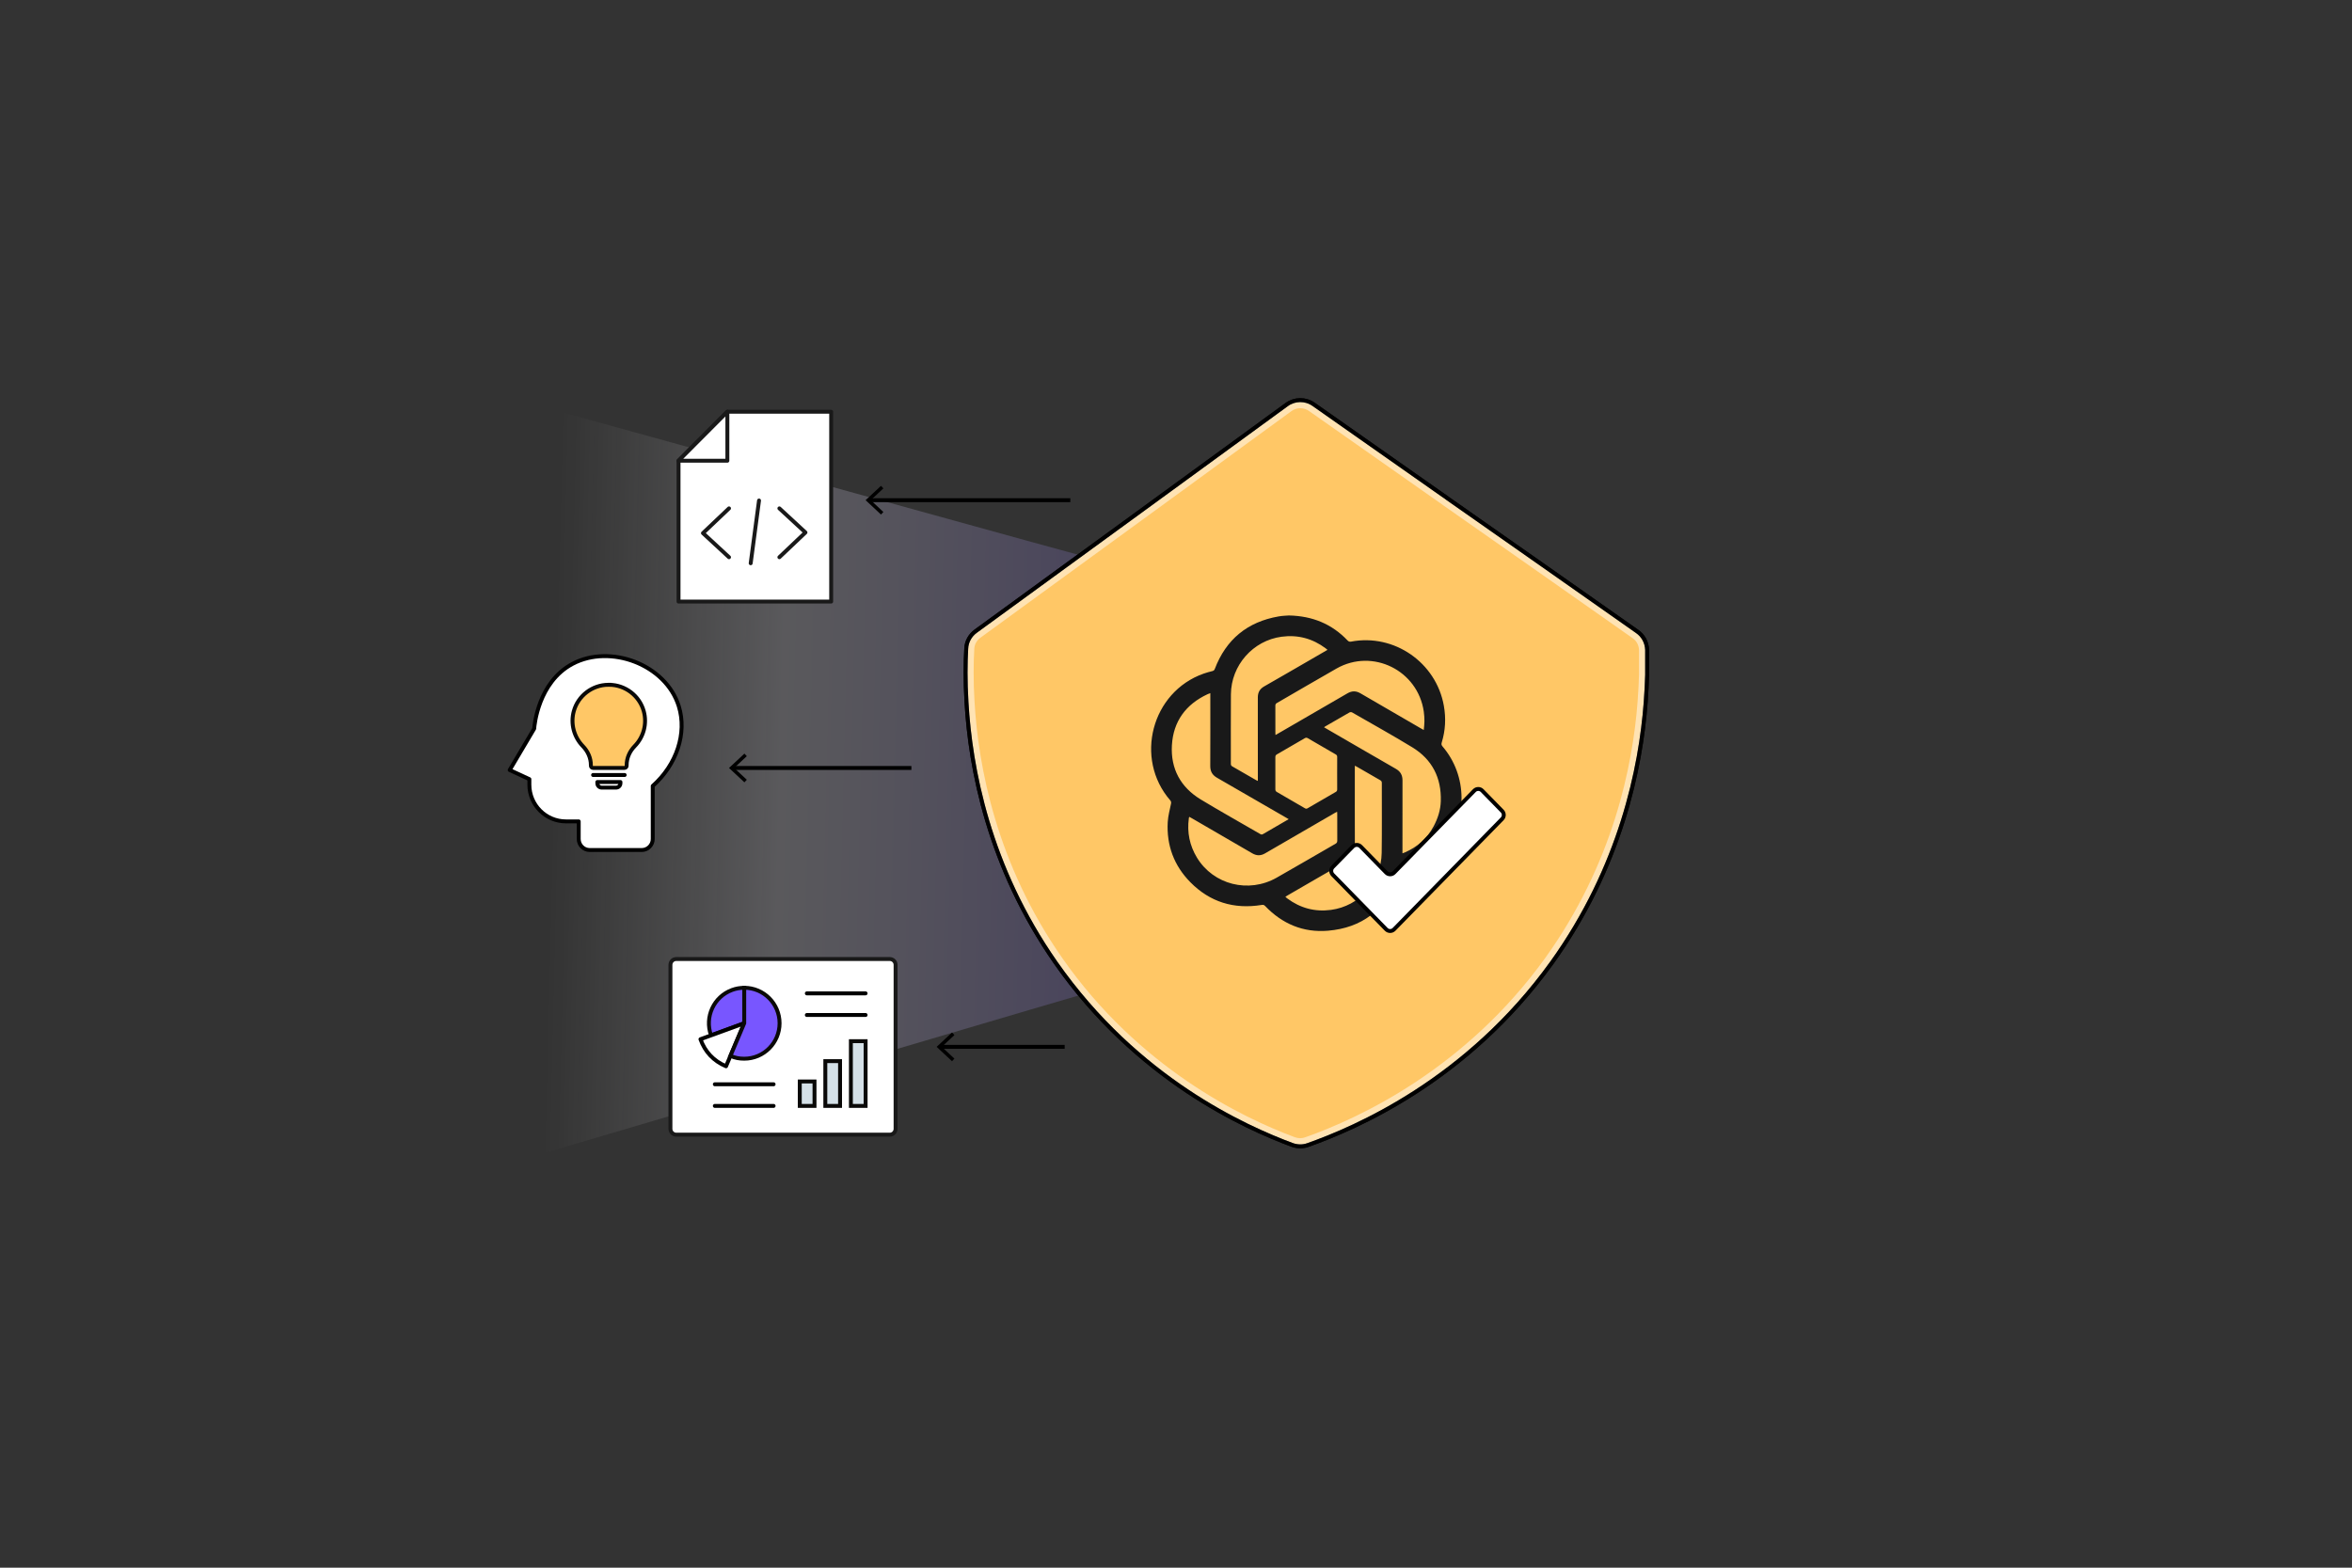
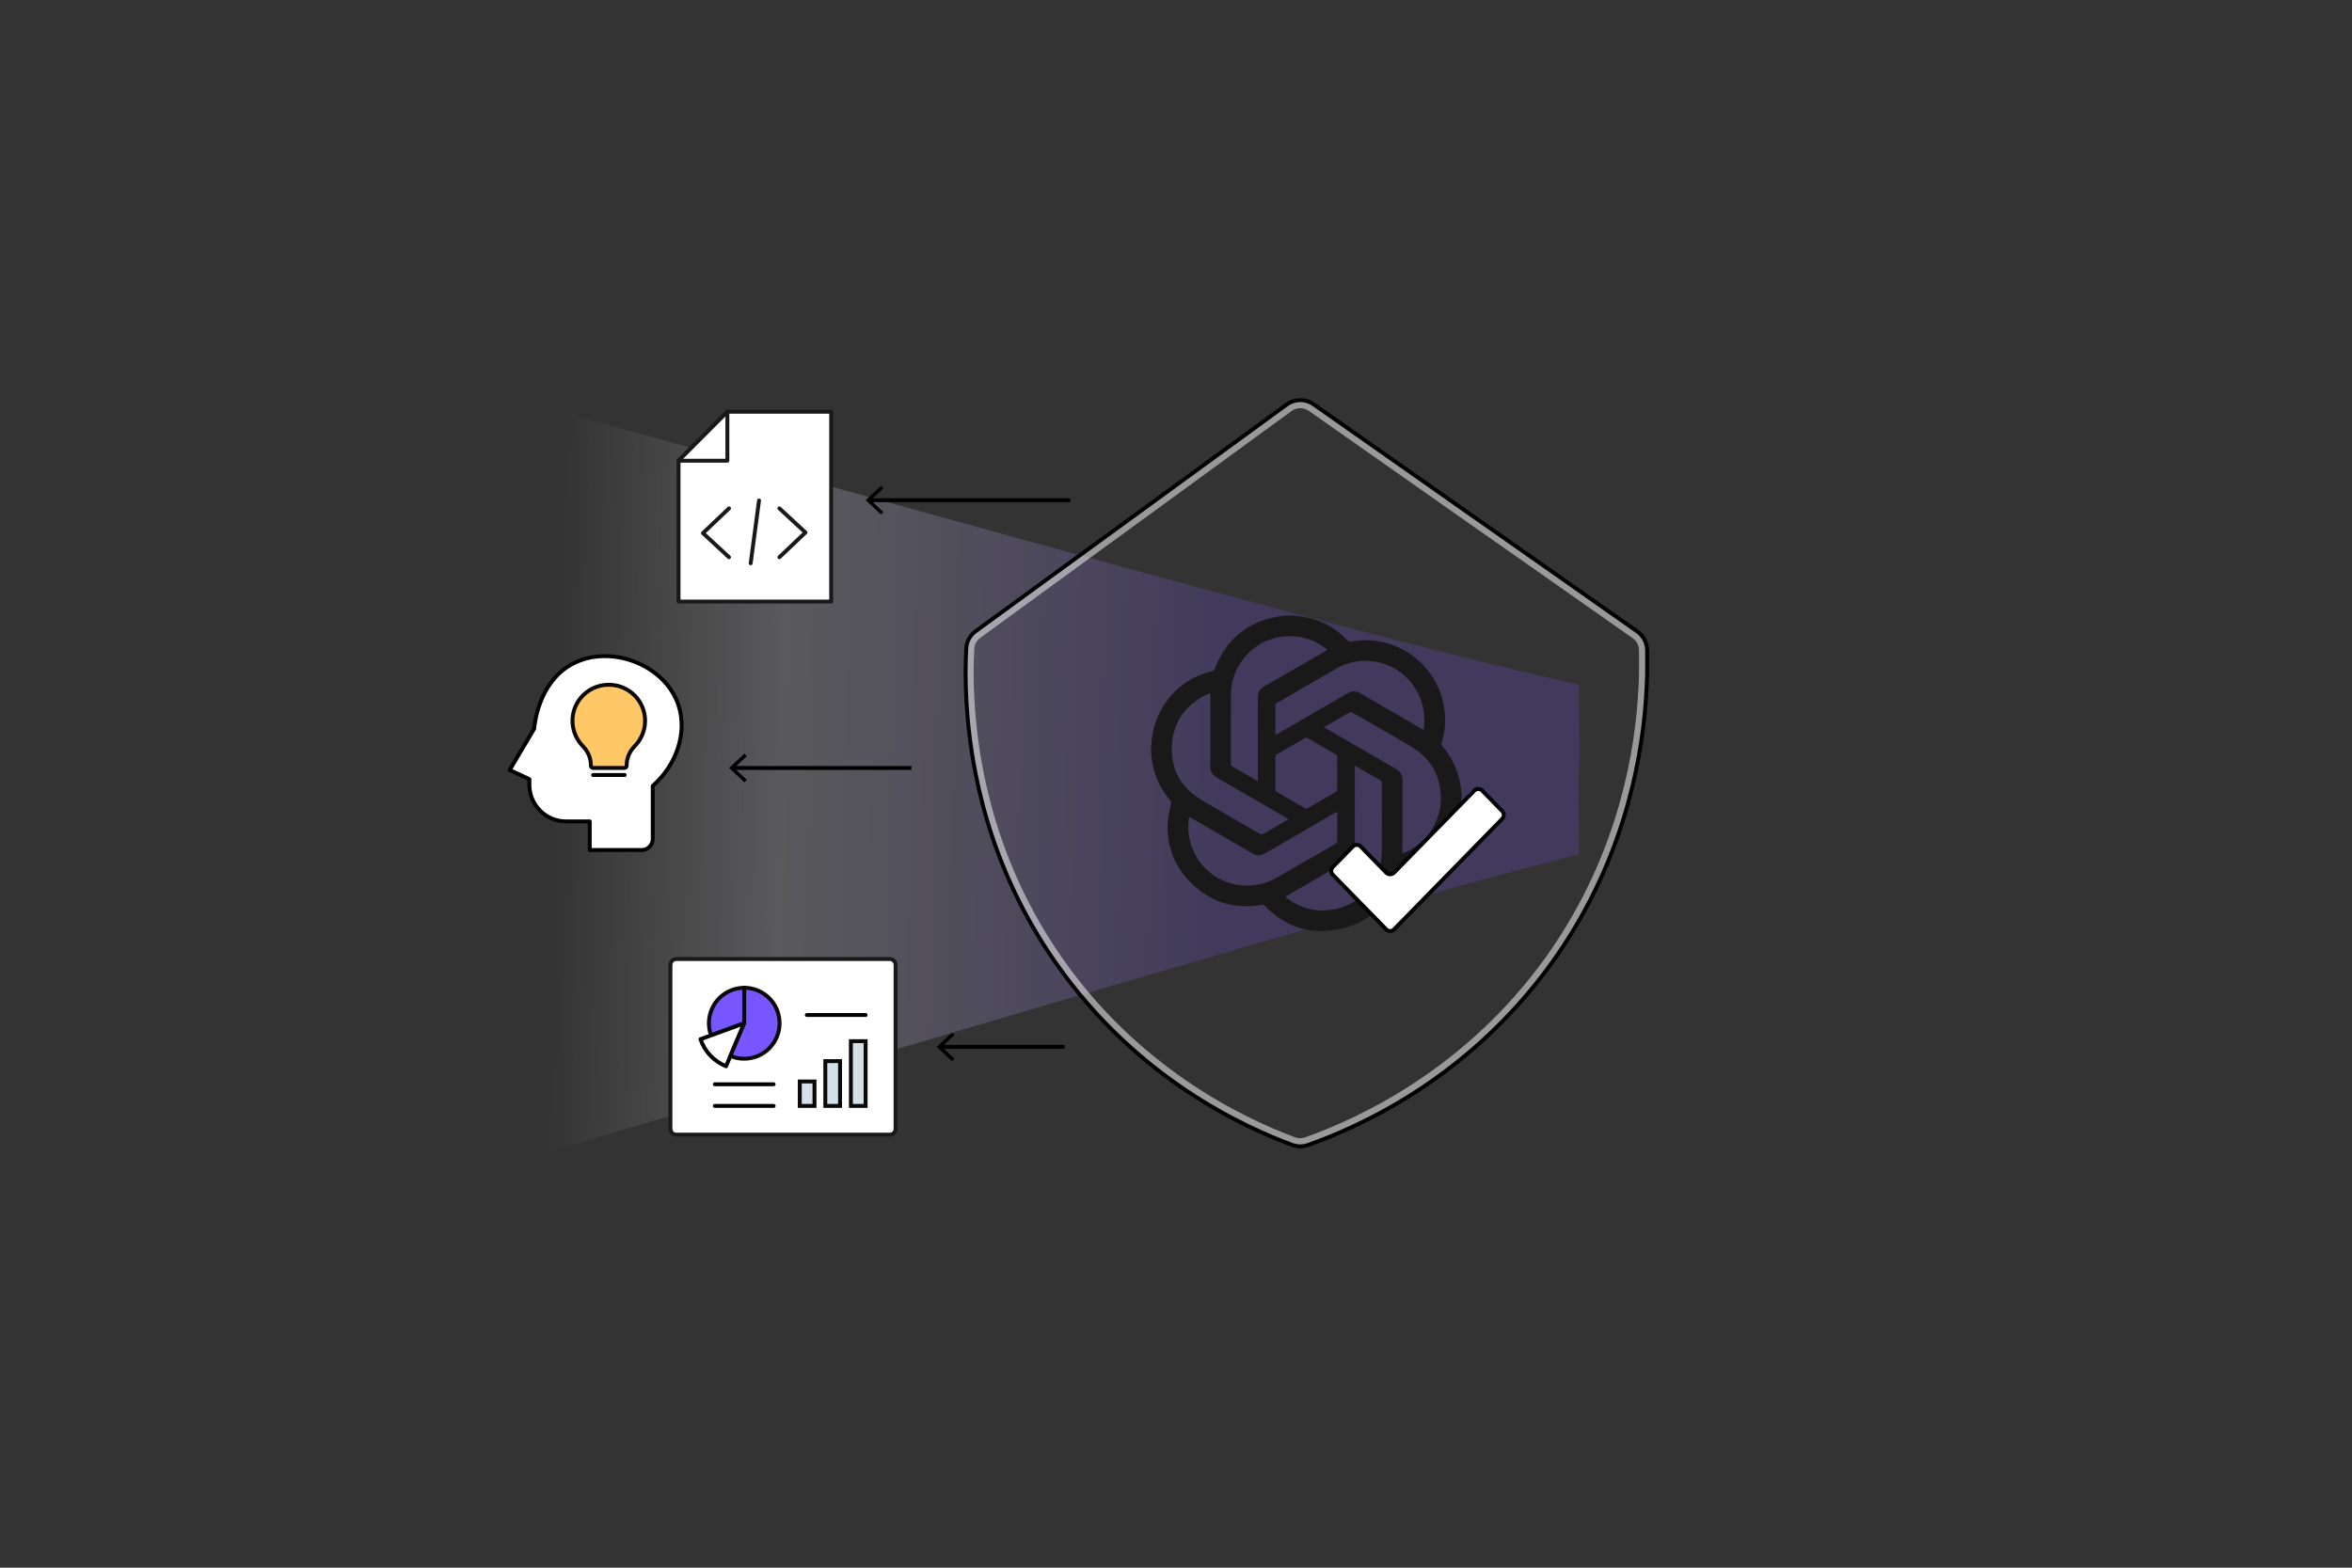
<svg xmlns="http://www.w3.org/2000/svg" width="300" height="200" viewBox="0 0 300 200" fill="none">
  <rect x="0" y="0" width="300" height="200" fill="#333333" stroke="none" />
  <path opacity="0.2" d="M0 166.739C35.071 158.153 166.344 117.586 201.415 109C201.178 80.592 201.651 115.723 201.415 87.316C166.68 80.063 35.033 41.253 0.302 34C0.203 78.246 0.1 122.493 0 166.739Z" fill="url(#paint0_linear_3168_7350)" />
  <path d="M106.017 52.526V76.744H86.549V58.776L92.777 52.526H106.017Z" fill="white" stroke="#191919" stroke-width="0.5" stroke-miterlimit="10" stroke-linecap="round" stroke-linejoin="round" />
  <path d="M86.549 58.776L92.777 52.526V58.776H86.549Z" fill="white" stroke="#191919" stroke-width="0.5" stroke-miterlimit="10" stroke-linecap="round" stroke-linejoin="round" />
  <path d="M92.986 64.857L89.662 68.013L92.986 71.087" fill="white" />
  <path d="M92.986 64.857L89.662 68.013L92.986 71.087" stroke="#191919" stroke-width="0.5" stroke-miterlimit="10" stroke-linecap="round" stroke-linejoin="round" />
  <path d="M99.411 71.087L102.738 67.931L99.411 64.857" fill="white" />
  <path d="M99.411 71.087L102.738 67.931L99.411 64.857" stroke="#191919" stroke-width="0.5" stroke-miterlimit="10" stroke-linecap="round" stroke-linejoin="round" />
  <path d="M96.815 63.855L95.751 71.859" stroke="#191919" stroke-width="0.5" stroke-miterlimit="10" stroke-linecap="round" stroke-linejoin="round" />
-   <path d="M65.012 98.237C66.052 96.48 67.096 94.719 68.136 92.962C68.164 92.555 68.644 87.022 73.026 84.693C77.847 82.133 84.913 84.765 86.578 90.095C87.653 93.537 86.307 97.551 83.258 100.266V107.033C83.258 107.812 82.629 108.442 81.853 108.442H75.22C74.444 108.442 73.816 107.812 73.816 107.033V104.79H72.191C69.613 104.79 67.522 102.692 67.522 100.104V99.401C66.684 99.012 65.85 98.623 65.012 98.237Z" fill="white" stroke="black" stroke-width="0.5" stroke-linecap="round" stroke-linejoin="round" />
+   <path d="M65.012 98.237C66.052 96.48 67.096 94.719 68.136 92.962C68.164 92.555 68.644 87.022 73.026 84.693C77.847 82.133 84.913 84.765 86.578 90.095C87.653 93.537 86.307 97.551 83.258 100.266V107.033C83.258 107.812 82.629 108.442 81.853 108.442H75.22V104.79H72.191C69.613 104.79 67.522 102.692 67.522 100.104V99.401C66.684 99.012 65.85 98.623 65.012 98.237Z" fill="white" stroke="black" stroke-width="0.5" stroke-linecap="round" stroke-linejoin="round" />
  <path d="M82.108 90.712C81.555 88.748 79.752 87.38 77.716 87.363V87.36C77.696 87.36 77.675 87.36 77.651 87.36C77.631 87.36 77.61 87.356 77.586 87.36V87.363C75.55 87.38 73.747 88.745 73.194 90.712C72.741 92.321 73.212 94.03 74.341 95.188C74.98 95.842 75.368 96.697 75.368 97.613V97.689C75.368 97.848 75.495 97.972 75.649 97.972H77.586H77.713H79.65C79.808 97.972 79.931 97.844 79.931 97.689V97.613C79.931 96.7 80.319 95.842 80.958 95.188C82.094 94.03 82.561 92.325 82.108 90.712Z" fill="#FFC766" stroke="#0A0908" stroke-width="0.5" stroke-miterlimit="10" />
  <path d="M75.649 98.871H79.677" stroke="black" stroke-width="0.5" stroke-linecap="round" stroke-linejoin="round" />
-   <path d="M78.582 100.48H76.745C76.44 100.48 76.192 100.232 76.192 99.925V99.767H79.138V99.925C79.135 100.232 78.888 100.48 78.582 100.48Z" fill="white" stroke="black" stroke-width="0.5" stroke-linecap="round" stroke-linejoin="round" />
  <path d="M113.492 144.757H86.256C85.848 144.757 85.515 144.423 85.515 144.013V123.092C85.515 122.682 85.848 122.348 86.256 122.348H113.492C113.9 122.348 114.233 122.682 114.233 123.092V144.013C114.233 144.423 113.9 144.757 113.492 144.757Z" fill="white" stroke="#191919" stroke-width="0.5" stroke-miterlimit="10" stroke-linecap="round" stroke-linejoin="round" />
  <path d="M94.928 130.541L90.694 132.088C89.843 129.742 91.048 127.148 93.386 126.293C93.88 126.111 94.399 126.021 94.928 126.021V130.541Z" fill="#7856FF" stroke="#0A0908" stroke-width="0.5" stroke-miterlimit="10" />
  <path d="M94.928 130.542L92.607 136.03C91.02 135.355 89.932 134.204 89.345 132.581L94.928 130.542Z" fill="white" stroke="black" stroke-width="0.5" stroke-linecap="round" stroke-linejoin="round" />
  <path d="M94.927 130.541V126.018C97.417 126.018 99.436 128.044 99.436 130.541C99.436 133.039 97.417 135.065 94.927 135.065C94.275 135.065 93.767 134.962 93.166 134.707L94.927 130.541Z" fill="#7856FF" stroke="#0A0908" stroke-width="0.5" stroke-miterlimit="10" />
-   <path d="M102.913 126.731H110.409" stroke="black" stroke-width="0.5" stroke-linecap="round" stroke-linejoin="round" />
  <path d="M102.913 129.49H110.409" stroke="black" stroke-width="0.5" stroke-linecap="round" stroke-linejoin="round" />
  <path d="M91.177 138.328H98.672" stroke="black" stroke-width="0.5" stroke-linecap="round" stroke-linejoin="round" />
  <path d="M91.177 141.088H98.672" stroke="black" stroke-width="0.5" stroke-linecap="round" stroke-linejoin="round" />
  <path d="M103.891 137.97H102.013V141.088H103.891V137.97Z" fill="#D4E0E7" stroke="#0A0908" stroke-width="0.5" stroke-miterlimit="10" />
  <path d="M110.409 132.829H108.531V141.088H110.409V132.829Z" fill="#D4E0E7" stroke="#0A0908" stroke-width="0.5" stroke-miterlimit="10" />
  <path d="M107.15 135.375H105.271V141.088H107.15V135.375Z" fill="#D4E0E7" stroke="#0A0908" stroke-width="0.5" stroke-miterlimit="10" />
  <path d="M116.249 97.975H93.471" stroke="black" stroke-width="0.5" stroke-miterlimit="10" />
  <path d="M94.95 96.142L95.256 96.469L93.642 97.975L95.256 99.477L94.95 99.805L92.986 97.975L94.95 96.142Z" fill="black" />
  <path d="M136.519 63.813H110.894" stroke="black" stroke-width="0.5" stroke-miterlimit="10" />
  <path d="M112.373 61.98L112.675 62.308L111.065 63.81L112.675 65.316L112.373 65.643L110.409 63.81L112.373 61.98Z" fill="black" />
  <path d="M135.8 133.553H119.954" stroke="black" stroke-width="0.5" stroke-miterlimit="10" />
  <path d="M121.433 131.72L121.738 132.05L120.125 133.553L121.738 135.055L121.433 135.386L119.469 133.553L121.433 131.72Z" fill="black" />
-   <path d="M208.816 80.551C200.785 74.897 192.736 69.257 184.688 63.62C184.471 63.455 184.276 63.307 184.059 63.172C178.555 59.31 173.051 55.444 167.551 51.582C166.51 50.852 165.137 50.869 164.114 51.616C159.039 55.313 153.95 59.014 148.875 62.728C148.776 62.793 148.676 62.862 148.577 62.945C140.528 68.799 132.497 74.67 124.449 80.524C123.721 81.054 123.274 81.867 123.244 82.763C123.195 83.625 123.161 84.655 123.161 85.816C123.161 86.942 123.195 88.204 123.278 89.582C123.759 97.94 126.069 110.527 134.647 122.817C145.026 137.677 158.84 143.844 164.824 146.066C165.47 146.297 166.164 146.315 166.809 146.084C172.907 143.927 187.119 137.859 197.945 122.817C206.738 110.561 209.283 97.94 209.911 89.582C210.011 88.303 210.059 87.142 210.093 86.098V82.898C210.055 81.947 209.592 81.082 208.816 80.551Z" fill="#FFC766" stroke="#0A0908" stroke-width="0.5" stroke-miterlimit="10" />
  <path d="M164.396 78.519C167.428 78.584 169.883 79.611 171.878 81.702C172.016 81.847 172.143 81.888 172.335 81.854C177.822 80.81 183.182 84.517 184.164 90.033C184.449 91.625 184.366 93.193 183.892 94.736C183.831 94.936 183.862 95.067 183.995 95.225C187.196 98.954 187.233 104.528 184.088 108.308C182.649 110.038 180.84 111.171 178.656 111.691C178.443 111.743 178.351 111.846 178.272 112.046C176.665 116.084 173.708 118.376 169.389 118.737C166.237 119.003 163.548 117.869 161.358 115.574C161.207 115.416 161.073 115.426 160.898 115.454C157.385 116.019 154.326 115.085 151.826 112.546C149.752 110.441 148.78 107.85 148.945 104.883C148.99 104.101 149.203 103.322 149.361 102.551C149.398 102.368 149.388 102.247 149.265 102.106C144.646 96.776 146.882 88.279 153.519 85.94C153.886 85.809 154.264 85.709 154.642 85.613C154.8 85.571 154.885 85.502 154.947 85.344C156.389 81.561 159.112 79.335 163.078 78.643C163.562 78.553 164.06 78.546 164.396 78.519ZM164.372 104.508C164.256 104.435 164.184 104.39 164.108 104.349C161.152 102.64 158.199 100.924 155.236 99.226C154.635 98.881 154.367 98.419 154.37 97.72C154.387 94.747 154.377 91.773 154.377 88.8C154.377 88.689 154.377 88.583 154.377 88.428C154.223 88.486 154.12 88.521 154.02 88.566C151.253 89.858 149.653 92.028 149.477 95.084C149.309 98.085 150.59 100.439 153.162 101.996C155.668 103.512 158.226 104.938 160.757 106.409C160.891 106.489 160.983 106.475 161.11 106.403C161.972 105.896 162.838 105.396 163.703 104.897C163.912 104.78 164.118 104.656 164.372 104.508ZM163.964 114.389C163.991 114.43 163.998 114.458 164.015 114.472C164.074 114.523 164.132 114.575 164.197 114.623C165.859 115.857 167.724 116.356 169.77 116.081C173.413 115.595 176.181 112.504 176.235 108.818C176.28 105.838 176.246 102.857 176.253 99.877C176.253 99.701 176.184 99.612 176.043 99.532C175.047 98.964 174.055 98.388 173.063 97.813C172.998 97.775 172.929 97.744 172.809 97.686C172.809 97.837 172.809 97.947 172.809 98.054C172.809 101.462 172.798 104.869 172.816 108.277C172.819 108.976 172.555 109.435 171.95 109.779C169.512 111.168 167.088 112.58 164.661 113.983C164.431 114.117 164.201 114.251 163.964 114.389ZM169.324 82.905C169.224 82.822 169.159 82.763 169.09 82.712C167.418 81.461 165.54 80.954 163.473 81.23C159.816 81.719 157.031 84.879 157.004 88.583C156.983 91.539 157 94.492 156.997 97.448C156.997 97.606 157.045 97.699 157.186 97.779C158.206 98.361 159.219 98.95 160.235 99.536C160.293 99.57 160.355 99.591 160.441 99.629C160.441 99.494 160.441 99.391 160.441 99.288C160.441 95.853 160.448 92.421 160.437 88.986C160.434 88.331 160.692 87.883 161.258 87.563C163.267 86.419 165.262 85.254 167.263 84.1C167.936 83.707 168.613 83.318 169.324 82.905ZM162.69 93.768C162.824 93.692 162.913 93.644 163.002 93.592C165.959 91.88 168.915 90.174 171.865 88.455C172.434 88.124 172.96 88.118 173.53 88.452C176.095 89.951 178.67 91.436 181.238 92.927C181.345 92.989 181.455 93.048 181.602 93.131C181.637 92.728 181.688 92.383 181.688 92.035C181.688 91.618 181.667 91.198 181.606 90.784C180.847 85.52 175.082 82.67 170.474 85.289C167.93 86.736 165.406 88.224 162.872 89.685C162.721 89.771 162.673 89.864 162.673 90.033C162.68 91.184 162.676 92.335 162.676 93.486C162.676 93.561 162.683 93.637 162.69 93.768ZM178.883 108.863C179.013 108.814 179.096 108.79 179.175 108.756C180.785 108.06 182.035 106.968 182.866 105.407C183.398 104.408 183.741 103.35 183.776 102.22C183.868 99.236 182.677 96.886 180.129 95.332C177.605 93.796 175.023 92.359 172.462 90.888C172.38 90.84 172.222 90.84 172.139 90.884C171.089 91.48 170.045 92.087 169.001 92.693C168.967 92.714 168.936 92.741 168.884 92.783C169.028 92.869 169.155 92.941 169.282 93.017C172.201 94.705 175.113 96.404 178.038 98.082C178.636 98.423 178.893 98.891 178.89 99.57C178.879 102.544 178.886 105.517 178.886 108.491C178.883 108.601 178.883 108.711 178.883 108.863ZM170.549 103.553C170.436 103.615 170.354 103.653 170.275 103.701C167.305 105.421 164.335 107.14 161.368 108.866C160.808 109.193 160.286 109.19 159.727 108.863C157.193 107.381 154.648 105.913 152.108 104.439C151.974 104.363 151.84 104.287 151.709 104.215C151.685 104.246 151.668 104.256 151.665 104.27C151.651 104.311 151.644 104.353 151.637 104.397C151.397 106.192 151.737 107.87 152.674 109.414C154.775 112.87 159.256 114.003 162.834 111.974C165.351 110.544 167.847 109.083 170.354 107.639C170.522 107.543 170.57 107.433 170.57 107.243C170.563 106.11 170.567 104.976 170.567 103.843C170.563 103.763 170.556 103.677 170.549 103.553ZM170.556 98.643C170.556 97.954 170.553 97.265 170.56 96.576C170.563 96.418 170.515 96.325 170.374 96.245C169.183 95.563 167.995 94.874 166.814 94.178C166.663 94.088 166.556 94.099 166.412 94.185C165.234 94.874 164.056 95.56 162.872 96.239C162.724 96.325 162.673 96.421 162.673 96.59C162.68 97.958 162.68 99.326 162.673 100.693C162.673 100.862 162.724 100.959 162.872 101.041C164.063 101.724 165.248 102.416 166.433 103.109C166.556 103.181 166.652 103.195 166.786 103.116C167.978 102.416 169.173 101.724 170.371 101.038C170.508 100.959 170.563 100.869 170.56 100.707C170.549 100.022 170.556 99.332 170.556 98.643Z" fill="#191919" />
  <g opacity="0.5">
    <path d="M165.855 52.078C166.25 52.078 166.631 52.199 166.961 52.429L181.646 62.742L183.469 64.023L183.493 64.041L183.517 64.058C183.682 64.158 183.84 64.275 184.057 64.444L184.077 64.458L184.098 64.471C192.009 70.012 200.188 75.745 208.236 81.409C208.734 81.75 209.033 82.295 209.057 82.911V86.074C209.029 86.956 208.984 88.142 208.878 89.496C208.253 97.799 205.705 110.213 197.104 122.203C186.972 136.281 173.557 142.593 166.456 145.102C166.264 145.171 166.058 145.209 165.848 145.209C165.622 145.209 165.395 145.167 165.179 145.091C158.263 142.521 145.209 136.133 135.488 122.217C127.103 110.206 124.779 97.806 124.302 89.513C124.226 88.255 124.188 87.008 124.188 85.809C124.188 84.758 124.216 83.752 124.271 82.818V82.808V82.798C124.291 82.229 124.576 81.706 125.054 81.358C129.074 78.432 133.092 75.504 137.112 72.575C141.133 69.643 145.157 66.711 149.185 63.782L149.212 63.762L149.24 63.741C149.295 63.693 149.367 63.648 149.449 63.589L149.466 63.579L149.484 63.565C153.044 60.957 156.674 58.318 160.179 55.761C161.693 54.659 163.208 53.556 164.718 52.454C165.052 52.206 165.446 52.078 165.855 52.078ZM165.855 51.044C165.244 51.044 164.633 51.234 164.111 51.613C159.036 55.31 153.947 59.01 148.872 62.724C148.773 62.79 148.673 62.859 148.574 62.942C140.525 68.795 132.494 74.666 124.446 80.52C123.718 81.051 123.272 81.864 123.241 82.76C123.193 83.621 123.158 84.651 123.158 85.812C123.158 86.939 123.193 88.2 123.275 89.578C123.756 97.937 126.066 110.523 134.644 122.813C145.023 137.673 158.837 143.841 164.821 146.063C165.155 146.184 165.501 146.246 165.848 146.246C166.171 146.246 166.494 146.191 166.803 146.08C172.901 143.923 187.112 137.856 197.939 122.813C206.732 110.558 209.276 97.937 209.905 89.578C210.004 88.3 210.052 87.139 210.087 86.095V82.894C210.052 81.95 209.592 81.085 208.813 80.555C200.782 74.901 192.733 69.26 184.685 63.624C184.469 63.458 184.273 63.31 184.057 63.176C178.552 59.313 173.048 55.448 167.548 51.585C167.04 51.224 166.446 51.044 165.855 51.044Z" fill="white" />
  </g>
  <path d="M208.816 80.551C200.785 74.897 192.736 69.257 184.688 63.62C184.471 63.455 184.276 63.307 184.059 63.172C178.555 59.31 173.051 55.444 167.551 51.582C166.51 50.852 165.137 50.869 164.114 51.616C159.039 55.313 153.95 59.014 148.875 62.728C148.776 62.793 148.676 62.862 148.577 62.945C140.528 68.799 132.497 74.67 124.449 80.524C123.721 81.054 123.274 81.867 123.244 82.763C123.195 83.625 123.161 84.655 123.161 85.816C123.161 86.942 123.195 88.204 123.278 89.582C123.759 97.94 126.069 110.527 134.647 122.817C145.026 137.677 158.84 143.844 164.824 146.066C165.47 146.297 166.164 146.315 166.809 146.084C172.907 143.927 187.119 137.859 197.945 122.817C206.738 110.561 209.283 97.94 209.911 89.582C210.011 88.303 210.059 87.142 210.093 86.098V82.898C210.055 81.947 209.592 81.082 208.816 80.551Z" stroke="black" stroke-width="0.5" stroke-miterlimit="10" stroke-linejoin="round" />
  <path d="M188.054 100.866L177.815 111.33C177.54 111.612 177.09 111.612 176.812 111.33L173.557 108.001C173.282 107.719 172.832 107.719 172.554 108.001L170 110.613C169.732 110.885 169.732 111.326 170 111.598L173.773 115.457L176.812 118.562C177.087 118.844 177.536 118.844 177.815 118.562L191.607 104.463C191.875 104.191 191.875 103.75 191.607 103.477L189.053 100.866C188.781 100.583 188.328 100.583 188.054 100.866Z" fill="white" stroke="black" stroke-width="0.5" stroke-miterlimit="10" stroke-linecap="round" />
  <defs>
    <linearGradient id="paint0_linear_3168_7350" x1="167.24" y1="102.193" x2="70.429" y2="99.833" gradientUnits="userSpaceOnUse">
      <stop offset="0.118" stop-color="#7856FF" />
      <stop offset="0.328" stop-color="#AA94FF" />
      <stop offset="0.542" stop-color="#D8CEFF" />
      <stop offset="0.7" stop-color="#F4F1FF" />
      <stop offset="1" stop-color="white" stop-opacity="0" />
    </linearGradient>
  </defs>
</svg>